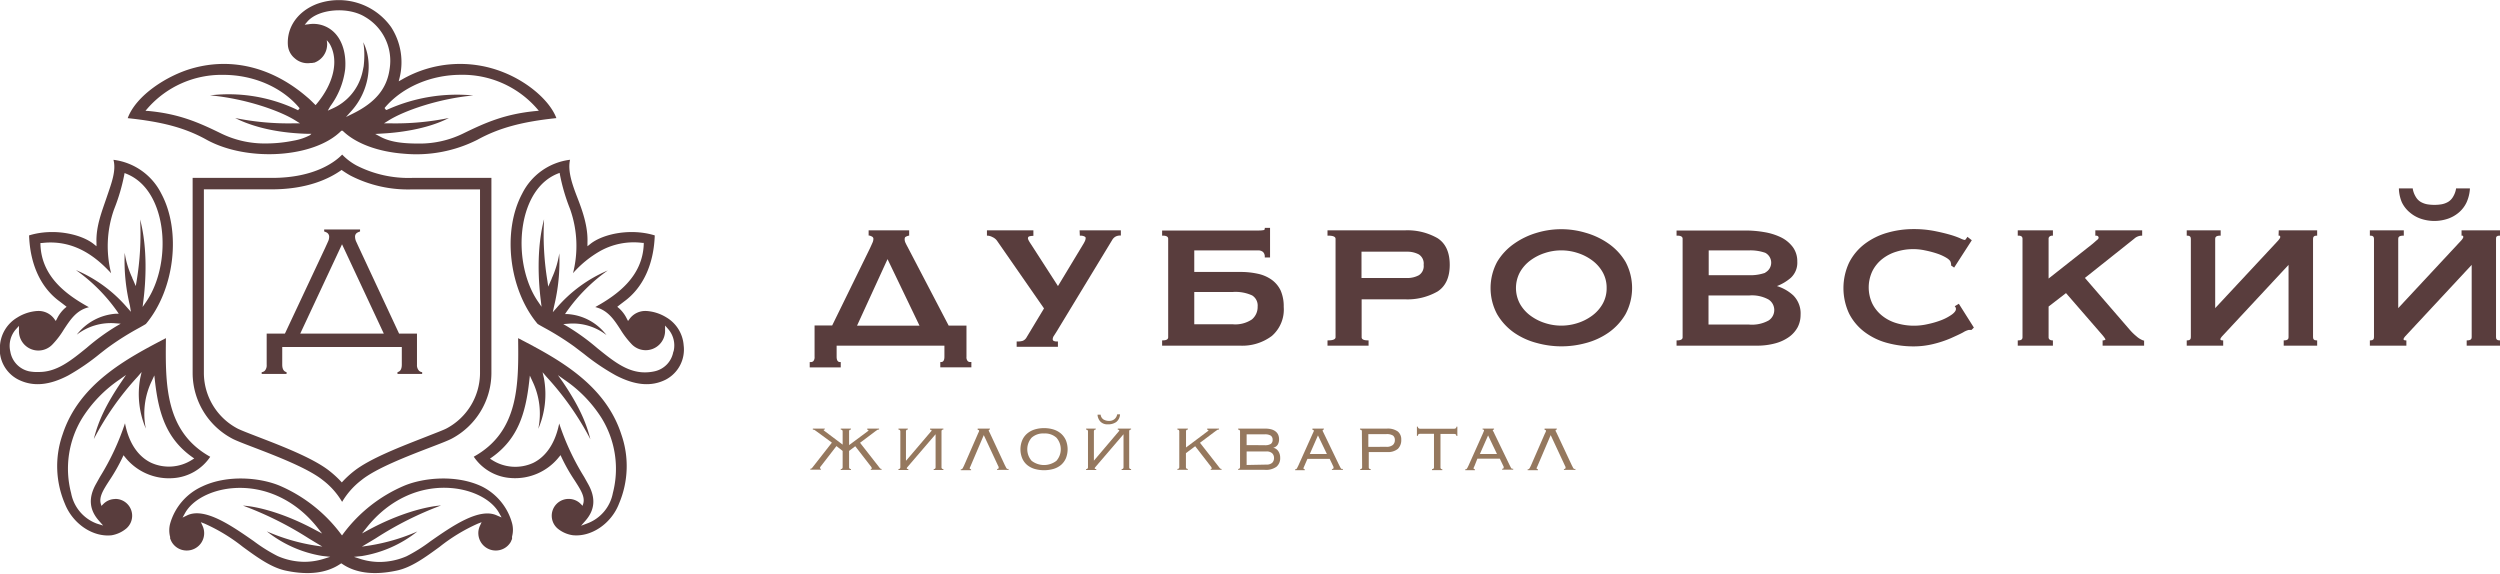
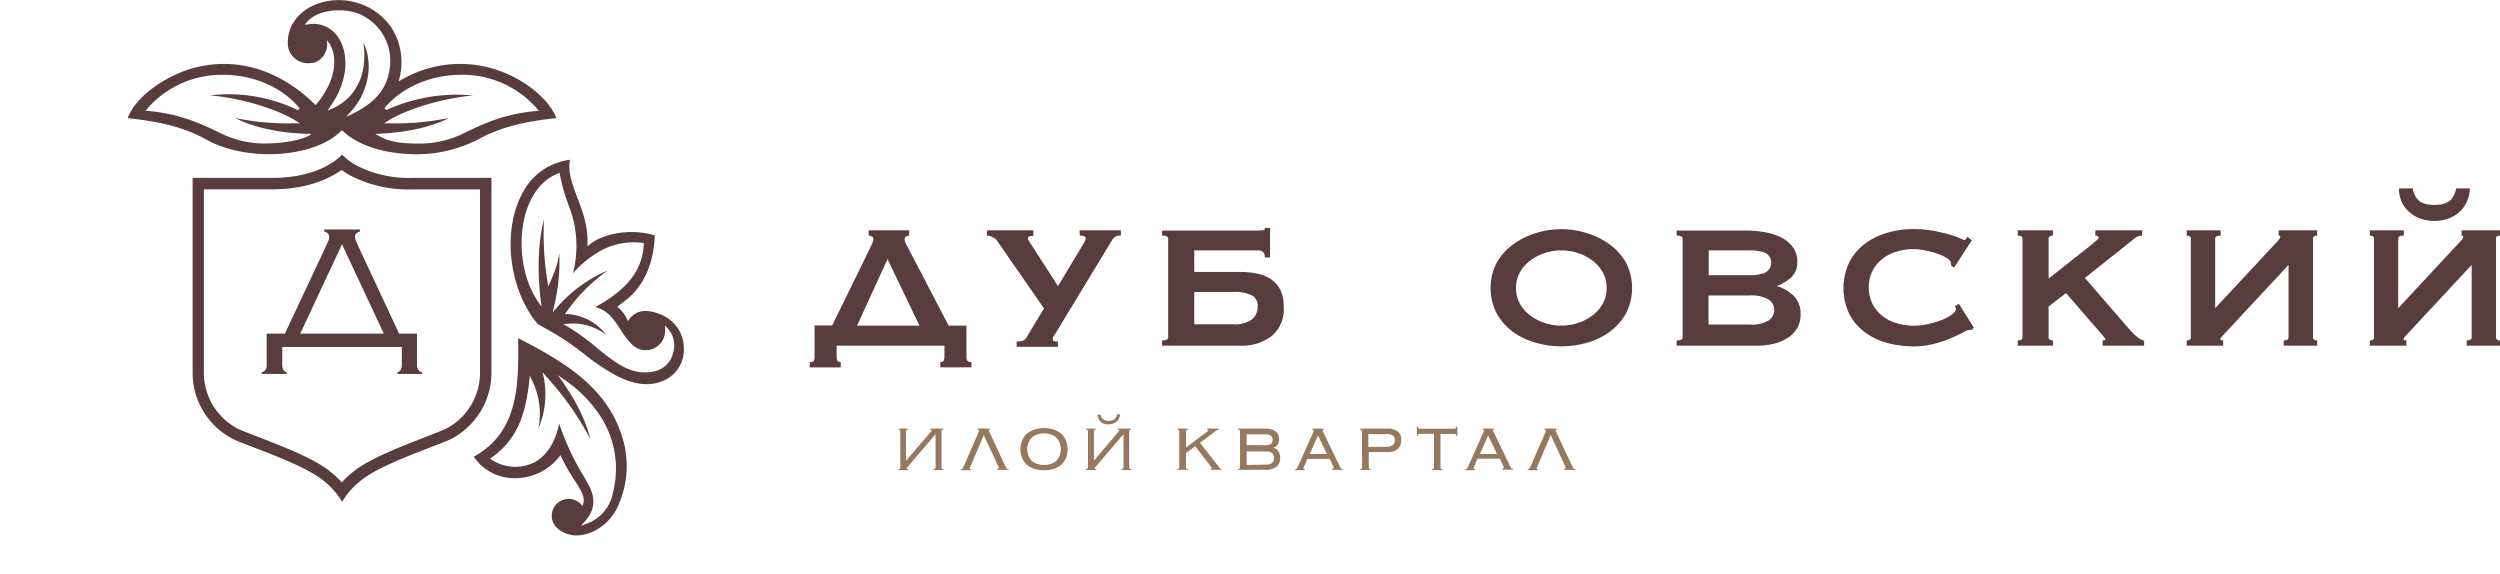
<svg xmlns="http://www.w3.org/2000/svg" viewBox="0 0 515.61 118.3">
  <defs>
    <style>.cls-1{fill:#593d3d;}.cls-2{fill:#95785e;}</style>
  </defs>
  <g id="Слой_2" data-name="Слой 2">
    <g id="Слой_1-2" data-name="Слой 1">
      <path class="cls-1" d="M199.6,74.49a1.17,1.17,0,0,1-.27-.89V67.16h-3.67l-8.47-16.22c-.21-.38-.36-.69-.47-.93a1.74,1.74,0,0,1-.14-.66c0-.27.07-.44.23-.52a3,3,0,0,1,.6-.23l.1,0V47.51h-8.36v1.06l.11,0a2.18,2.18,0,0,1,.63.25.51.51,0,0,1,.24.5,2,2,0,0,1-.21.79c-.14.33-.31.69-.48,1.07l-7.81,15.95H168V73.6a1.21,1.21,0,0,1-.26.89.74.74,0,0,1-.57.18H167v1.1h6.4V74.67h-.14c-.3,0-.71-.12-.71-1.11V71.29h22.23v2.27c0,1-.41,1.11-.71,1.11h-.14v1.09h6.41v-1.1h-.15A.73.73,0,0,1,199.6,74.49Zm-22.84-7.33,6.29-13.72,6.59,13.72Z" />
      <path class="cls-1" d="M222.71,48.6h.14a1.92,1.92,0,0,1,.77.15c.26.11.29.24.29.33a1.62,1.62,0,0,1-.18.7q-.19.39-.42.75L218.2,59l-5.55-8.61c-.56-.82-.64-1.11-.64-1.21,0-.3.14-.38.25-.42a2.46,2.46,0,0,1,.72-.11h.15V47.51h-9.58V48.6h.14a2.49,2.49,0,0,1,1,.3,2.35,2.35,0,0,1,.91.71l9.72,14-3.56,5.91a1.63,1.63,0,0,1-.84.78,3.81,3.81,0,0,1-1.1.13h-.14v1.09h8.51V70.42h-.15a1.38,1.38,0,0,1-.76-.13.38.38,0,0,1-.16-.35,1.27,1.27,0,0,1,.24-.68l.49-.76,11.53-19a1.87,1.87,0,0,1,.64-.67,1.92,1.92,0,0,1,1-.25h.15V47.51h-8.51Z" />
      <path class="cls-1" d="M262.31,57.72a7.67,7.67,0,0,0-2.85-1.25,16.28,16.28,0,0,0-3.69-.38h-9.46V51.64h13.17a1.56,1.56,0,0,1,1,.32,1.28,1.28,0,0,1,.37,1v.14h1.09V47h-1.09v.15c0,.19-.09.29-.3.32a6.37,6.37,0,0,1-1.07.07h-19.8V48.6h.14c1.11,0,1.11.5,1.11.66V69.54c0,.16,0,.66-1.11.66h-.14v1.09h16.09a10.15,10.15,0,0,0,6.54-2,7.22,7.22,0,0,0,2.45-6,8.17,8.17,0,0,0-.64-3.39A5.89,5.89,0,0,0,262.31,57.72Zm-2.93,5.52a3.33,3.33,0,0,1-1.18,2.64,6.14,6.14,0,0,1-3.95,1h-7.94V60.22h7.94a8.24,8.24,0,0,1,4,.71A2.46,2.46,0,0,1,259.38,63.24Z" />
-       <path class="cls-1" d="M296.48,49.12a12.51,12.51,0,0,0-6.82-1.61H273.79V48.6h.15c1,0,1.51.22,1.51.66V69.54c0,.44-.51.66-1.51.66h-.15v1.09h8.47V70.2h-.15c-1.28,0-1.28-.5-1.28-.66V61.73h8.83a12.51,12.51,0,0,0,6.82-1.61c1.68-1.08,2.52-2.93,2.52-5.5S298.16,50.2,296.48,49.12Zm-2.86,5.5a2.22,2.22,0,0,1-1,2.15,5,5,0,0,1-2.45.57h-9.37V51.91h9.37a5.07,5.07,0,0,1,2.45.56A2.23,2.23,0,0,1,293.62,54.62Z" />
      <path class="cls-1" d="M331.72,50.22A15.75,15.75,0,0,0,327,48,17.53,17.53,0,0,0,317,48a15.86,15.86,0,0,0-4.69,2.24A12.2,12.2,0,0,0,308.78,54a11.44,11.44,0,0,0,0,10.82,12.12,12.12,0,0,0,3.48,3.78A14.76,14.76,0,0,0,317,70.75a19,19,0,0,0,10.08,0,14.76,14.76,0,0,0,4.69-2.16,12.12,12.12,0,0,0,3.48-3.78,11.44,11.44,0,0,0,0-10.82A12.2,12.2,0,0,0,331.72,50.22Zm-.36,9.18a6.5,6.5,0,0,1-.83,3.28,7.78,7.78,0,0,1-2.17,2.43,10.21,10.21,0,0,1-3,1.52,10.88,10.88,0,0,1-6.7,0,10.21,10.21,0,0,1-3-1.52,7.78,7.78,0,0,1-2.17-2.43,6.9,6.9,0,0,1,0-6.56,7.78,7.78,0,0,1,2.17-2.43,10.33,10.33,0,0,1,3-1.52,10.85,10.85,0,0,1,6.7,0,10.21,10.21,0,0,1,3,1.52,7.78,7.78,0,0,1,2.17,2.43A6.5,6.5,0,0,1,331.36,59.4Z" />
      <path class="cls-1" d="M366.48,59a9.47,9.47,0,0,0,2.86-1.7,4.23,4.23,0,0,0,1.34-3.34,4.93,4.93,0,0,0-.92-3,6.84,6.84,0,0,0-2.42-2,12.55,12.55,0,0,0-3.43-1.08,22.81,22.81,0,0,0-4-.34H345.78V48.6h.15c1.1,0,1.1.5,1.1.66V69.54c0,.16,0,.66-1.1.66h-.15v1.09h16.54a14.19,14.19,0,0,0,3.79-.47A8.8,8.8,0,0,0,369,69.48a6,6,0,0,0,1.76-2,5.54,5.54,0,0,0,.6-2.55,5.26,5.26,0,0,0-1.5-4A8.82,8.82,0,0,0,366.48,59Zm-2.41-2.74a9.18,9.18,0,0,1-3.27.5h-8.39V51.64h8.39a9.22,9.22,0,0,1,3.27.5,2.3,2.3,0,0,1,0,4.07Zm1.86,7.66a2.55,2.55,0,0,1-1.17,2.18,7.08,7.08,0,0,1-4,.84h-8.39v-6h8.39a7.08,7.08,0,0,1,4,.84A2.57,2.57,0,0,1,365.93,63.87Z" />
      <path class="cls-1" d="M403.15,63.16l.11.13a.72.72,0,0,1,.14.44c0,.34-.27.71-.81,1.12A9.83,9.83,0,0,1,400.46,66a17.92,17.92,0,0,1-2.84.84,12.58,12.58,0,0,1-6.51-.2,8.63,8.63,0,0,1-2.95-1.54,7.49,7.49,0,0,1-2-2.47,7.86,7.86,0,0,1,0-6.7,7.43,7.43,0,0,1,2-2.48,8.81,8.81,0,0,1,2.95-1.54,11.57,11.57,0,0,1,5.95-.26,20.11,20.11,0,0,1,2.49.66,9.64,9.64,0,0,1,1.95.9c.5.32.78.63.83.92l.07.3a2,2,0,0,1,0,.25v.07l.63.44,3.57-5.53.07-.11-.9-.71-.08.13-.25.35a.31.31,0,0,1-.26.17,3.7,3.7,0,0,1-.92-.35,18,18,0,0,0-2.21-.77c-.92-.26-2-.52-3.25-.76a22.08,22.08,0,0,0-4.16-.36,19.35,19.35,0,0,0-5.45.77,14.1,14.1,0,0,0-4.62,2.3,11.24,11.24,0,0,0-3.19,3.82,12.4,12.4,0,0,0,0,10.56,11,11,0,0,0,3.19,3.78,13.57,13.57,0,0,0,4.63,2.24,20.7,20.7,0,0,0,5.44.72,17,17,0,0,0,4.14-.5,22.46,22.46,0,0,0,3.53-1.17c1-.45,1.89-.85,2.56-1.21a3.88,3.88,0,0,1,1.2-.52l.22,0a1.12,1.12,0,0,0,.27,0h.06l.48-.48L404,62.65Z" />
      <path class="cls-1" d="M440.63,69.36a11.09,11.09,0,0,1-1.34-1.3L430,57.32l10.16-8.08a2.38,2.38,0,0,1,1.51-.64h.14V47.51h-9.66V48.6h.14a.71.71,0,0,1,.39.11.37.37,0,0,1,.14.33c0,.06,0,.2-.31.45s-.58.52-1,.86l-9,7.1V49.26a.55.55,0,0,1,.21-.48.86.86,0,0,1,.54-.18h.14V47.51h-7.25V48.6h.14c.75,0,.84.38.84.66V69.54c0,.28-.09.66-.84.66h-.14v1.09h7.25V70.2h-.14a.91.91,0,0,1-.54-.17.58.58,0,0,1-.21-.49V63.22l3.59-2.77,7.54,8.69c.57.69.6.86.6.89s-.24.17-.44.17h-.15v1.09h8.56V70.24l-.11,0A4.28,4.28,0,0,1,440.63,69.36Z" />
      <path class="cls-1" d="M469.94,48.6h.14c.08,0,.21,0,.21.3,0,.12-.11.41-.85,1.16L456.87,63.55V49.26c0-.28.11-.66,1-.66H458V47.51h-7V48.6h.14c.49,0,.71.21.71.66V69.54c0,.46-.22.66-.71.66H451v1.09h7.52V70.2h-.14c-.44,0-.44-.17-.44-.26s.07-.32.68-.93L472,54.63V69.54c0,.28-.09.66-.88.66H471v1.09h6.9V70.2h-.14c-.49,0-.71-.2-.71-.66V49.26c0-.45.22-.66.71-.66h.14V47.51h-7.92Z" />
      <path class="cls-1" d="M495.37,41.73A6.18,6.18,0,0,0,497,43.81a6.92,6.92,0,0,0,2.28,1.3,8.69,8.69,0,0,0,5.58,0,6.92,6.92,0,0,0,2.28-1.3,6.18,6.18,0,0,0,1.58-2.08A8,8,0,0,0,509.4,39v-.15h-2.86l0,.11a4.7,4.7,0,0,1-.65,1.69,2.88,2.88,0,0,1-1,1,4.2,4.2,0,0,1-1.31.48,9.12,9.12,0,0,1-3,0,4.2,4.2,0,0,1-1.31-.48,2.88,2.88,0,0,1-1-1,4.7,4.7,0,0,1-.65-1.69l0-.11h-2.86V39A7.91,7.91,0,0,0,495.37,41.73Z" />
      <path class="cls-1" d="M515.46,48.6h.15V47.51h-7.93V48.6h.15c.08,0,.21,0,.21.3,0,.12-.11.41-.86,1.16L494.62,63.55V49.26c0-.28.1-.66,1-.66h.15V47.51h-7V48.6h.15c.49,0,.7.21.7.66V69.54c0,.46-.21.66-.7.66h-.15v1.09h7.53V70.2h-.14c-.44,0-.44-.17-.44-.26s.06-.32.67-.93l13.38-14.38V69.54c0,.28-.1.66-.89.66h-.14v1.09h6.9V70.2h-.15c-.48,0-.7-.2-.7-.66V49.26C514.76,48.81,515,48.6,515.46,48.6Z" />
-       <path class="cls-2" d="M175.12,93v3.34a.47.47,0,0,0,.08.28.39.39,0,0,0,.31.11v.19H173.4v-.19a.37.37,0,0,0,.31-.11.47.47,0,0,0,.08-.28V93l-1.28-1-3.2,4.14a.78.78,0,0,0-.21.41c0,.08.07.13.21.13v.19h-2.19v-.19a.41.41,0,0,0,.28-.09,1.73,1.73,0,0,0,.26-.3l3.91-5L168.45,89l-.44-.31a.73.73,0,0,0-.37-.08V88.4h2.48v.19a.28.28,0,0,0-.18,0,.12.12,0,0,0-.06.1.14.14,0,0,0,.06.11,1,1,0,0,0,.17.13l3.68,2.77V89a.47.47,0,0,0-.08-.28.37.37,0,0,0-.31-.11V88.4h2.11v.19a.39.39,0,0,0-.31.11.47.47,0,0,0-.08.28V91.8L178.89,89l.17-.13a.13.13,0,0,0,.05-.11.11.11,0,0,0-.05-.1.31.31,0,0,0-.19,0V88.4h2.44v.19a.77.77,0,0,0-.38.08l-.44.31-3.11,2.34,3.91,5a1.77,1.77,0,0,0,.25.3.43.43,0,0,0,.28.09v.19h-2.23v-.19c.14,0,.21,0,.21-.13a.78.78,0,0,0-.21-.41l-3.2-4.14Z" />
      <path class="cls-2" d="M186.89,95,192,89a.36.36,0,0,0,.13-.21.16.16,0,0,0-.06-.14.51.51,0,0,0-.25,0V88.4h2.75v.19a.37.37,0,0,0-.31.11.41.41,0,0,0-.08.28v7.37a.41.41,0,0,0,.08.28.37.37,0,0,0,.31.11v.19h-2v-.19a.39.39,0,0,0,.31-.11.47.47,0,0,0,.08-.28V89.56l-5.78,6.74-.1.12a.29.29,0,0,0-.06.19c0,.08.11.13.32.13v.19H185.3v-.19a.35.35,0,0,0,.3-.11.41.41,0,0,0,.09-.28V89a.41.41,0,0,0-.09-.28.35.35,0,0,0-.3-.11V88.4h1.94v.19a.35.35,0,0,0-.3.11.41.41,0,0,0-.09.28v6Z" />
      <path class="cls-2" d="M207.24,95.93c.1.19.18.34.23.45a1.12,1.12,0,0,0,.15.24.26.26,0,0,0,.16.1l.23,0v.19h-2.37v-.19a.41.41,0,0,0,.26-.06.22.22,0,0,0,.06-.17.38.38,0,0,0,0-.17c0-.06-.08-.19-.17-.38l-2.89-6.2L200.23,96a3,3,0,0,1-.15.32.81.81,0,0,0-.08.28c0,.12.1.18.28.18v.19h-2.13v-.19a.4.4,0,0,0,.17,0,.31.31,0,0,0,.14-.09,1.31,1.31,0,0,0,.15-.23l.21-.42,2.86-6.55c.08-.19.15-.32.19-.41a.75.75,0,0,0,.07-.22c0-.13-.1-.2-.3-.2V88.4h2.53v.19c-.17,0-.25.07-.25.2A.54.54,0,0,0,204,89l.21.43Z" />
      <path class="cls-2" d="M215.33,88.3a6.43,6.43,0,0,1,1.95.28,4.41,4.41,0,0,1,1.55.85,4,4,0,0,1,1,1.37,5,5,0,0,1,0,3.73,3.87,3.87,0,0,1-1,1.36,4.35,4.35,0,0,1-1.55.82,7.18,7.18,0,0,1-3.9,0,4.35,4.35,0,0,1-1.55-.82,3.64,3.64,0,0,1-1-1.36,4.89,4.89,0,0,1,0-3.73,3.76,3.76,0,0,1,1-1.37,4.41,4.41,0,0,1,1.55-.85A6.38,6.38,0,0,1,215.33,88.3Zm0,1.1a3.53,3.53,0,0,0-2.56.87,3.61,3.61,0,0,0,0,4.77,4.19,4.19,0,0,0,5.11,0,3.61,3.61,0,0,0,0-4.77A3.52,3.52,0,0,0,215.33,89.4Z" />
      <path class="cls-2" d="M225.62,95l5.09-6a.36.36,0,0,0,.13-.21.16.16,0,0,0-.06-.14.47.47,0,0,0-.24,0V88.4h2.74v.19a.37.37,0,0,0-.31.11.47.47,0,0,0-.08.28v7.37a.47.47,0,0,0,.08.28.37.37,0,0,0,.31.11v.19h-1.95v-.19a.39.39,0,0,0,.31-.11.47.47,0,0,0,.08-.28V89.56l-5.78,6.74-.09.12a.25.25,0,0,0-.07.19c0,.08.11.13.32.13v.19H224v-.19a.39.39,0,0,0,.31-.11.47.47,0,0,0,.08-.28V89a.47.47,0,0,0-.08-.28.39.39,0,0,0-.31-.11V88.4H226v.19a.35.35,0,0,0-.3.11.41.41,0,0,0-.09.28v6ZM227,85.52a1.34,1.34,0,0,0,.6,1,2.25,2.25,0,0,0,1.17.29,1.69,1.69,0,0,0,1.06-.35,1.61,1.61,0,0,0,.58-1H231a2.12,2.12,0,0,1-.8,1.59,2.92,2.92,0,0,1-1.73.47A2,2,0,0,1,227,87a2.26,2.26,0,0,1-.64-1.47Z" />
      <path class="cls-2" d="M245,88.59a.36.36,0,0,0-.31.11.41.41,0,0,0-.08.28v3.31L249,89a1.77,1.77,0,0,0,.17-.13.14.14,0,0,0,.06-.11.12.12,0,0,0-.06-.1.31.31,0,0,0-.19,0V88.4h2.44v.19a.73.73,0,0,0-.37.08l-.44.31-3.12,2.34,3.91,5a1.77,1.77,0,0,0,.25.3.44.44,0,0,0,.29.09v.19h-2.24v-.19c.14,0,.21,0,.21-.13a.78.78,0,0,0-.21-.41l-3.2-4.14-1.91,1.43v2.86a.41.41,0,0,0,.08.28.36.36,0,0,0,.31.11v.19h-2.15v-.19a.36.36,0,0,0,.31-.11.41.41,0,0,0,.08-.28V89a.41.41,0,0,0-.08-.28.36.36,0,0,0-.31-.11V88.4H245Z" />
      <path class="cls-2" d="M255.75,89a.47.47,0,0,0-.08-.28.39.39,0,0,0-.31-.11V88.4h5.58a4.34,4.34,0,0,1,1.33.17,2.38,2.38,0,0,1,.88.47,1.81,1.81,0,0,1,.5.7,2.39,2.39,0,0,1,.15.86,2.16,2.16,0,0,1-.27,1.1,1.44,1.44,0,0,1-.95.64v0a1.67,1.67,0,0,1,1.07.72,2.41,2.41,0,0,1,.38,1.36,2.28,2.28,0,0,1-.75,1.83,3.67,3.67,0,0,1-2.45.65h-5.47v-.19a.39.39,0,0,0,.31-.11.47.47,0,0,0,.08-.28Zm5.08,2.82a2.21,2.21,0,0,0,1.28-.27,1,1,0,0,0,.36-.85,1,1,0,0,0-.36-.84,2.2,2.2,0,0,0-1.28-.28h-3.72V91.8Zm.36,4a1.72,1.72,0,0,0,1.17-.35,1.32,1.32,0,0,0,.4-1,1.31,1.31,0,0,0-.4-1,1.67,1.67,0,0,0-1.17-.36h-4.08v2.79Z" />
      <path class="cls-2" d="M269.06,96l-.14.32a.63.63,0,0,0-.08.28q0,.18.27.18v.19h-2v-.19l.17,0a.2.2,0,0,0,.13-.1.91.91,0,0,0,.15-.23l.21-.42,2.94-6.55.19-.41a.53.53,0,0,0,.07-.22c0-.13-.1-.2-.29-.2V88.4h2.37v.19c-.18,0-.26.07-.26.2a.54.54,0,0,0,.08.25l.21.43,3.11,6.46c.1.19.18.34.23.45a1.09,1.09,0,0,0,.16.24.24.24,0,0,0,.15.1l.23,0v.19h-2.26v-.19a.39.39,0,0,0,.26-.06.22.22,0,0,0,.07-.17.59.59,0,0,0,0-.17c0-.06-.09-.19-.17-.38l-.62-1.3h-4.59Zm4.6-2.37-1.84-3.83-1.68,3.83Z" />
      <path class="cls-2" d="M280.88,89a.41.41,0,0,0-.08-.28.36.36,0,0,0-.31-.11V88.4H286a3.5,3.5,0,0,1,2.3.6,2.08,2.08,0,0,1,.7,1.68,2.51,2.51,0,0,1-.69,1.89,3.2,3.2,0,0,1-2.26.66h-3.75v3.12a.41.41,0,0,0,.08.28.37.37,0,0,0,.31.11v.19h-2.15v-.19a.36.36,0,0,0,.31-.11.41.41,0,0,0,.08-.28Zm5,3.15a2,2,0,0,0,1.39-.38,1.3,1.3,0,0,0,.41-1,1.15,1.15,0,0,0-.37-.93,2.38,2.38,0,0,0-1.43-.3h-3.67v2.63Z" />
      <path class="cls-2" d="M295.36,96.74a.37.37,0,0,0,.31-.11.41.41,0,0,0,.08-.28V89.47H293a.78.78,0,0,0-.44.09.37.37,0,0,0-.13.33h-.2V88h.2c0,.28.19.43.57.43h6.81c.38,0,.57-.15.57-.43h.19v1.92h-.19a.37.37,0,0,0-.13-.33.8.8,0,0,0-.44-.09h-2.72v6.88a.41.41,0,0,0,.08.28.35.35,0,0,0,.3.11v.19h-2.14Z" />
      <path class="cls-2" d="M304.15,96a3,3,0,0,1-.15.32.81.81,0,0,0-.08.28c0,.12.09.18.28.18v.19h-2v-.19l.17,0a.22.22,0,0,0,.14-.1,2.33,2.33,0,0,0,.15-.23l.21-.42,2.93-6.55L306,89a.75.75,0,0,0,.07-.22c0-.13-.1-.2-.3-.2V88.4h2.37v.19c-.17,0-.26.07-.26.2A.69.69,0,0,0,308,89a3.48,3.48,0,0,1,.21.43l3.12,6.46.23.45a.83.83,0,0,0,.15.24.26.26,0,0,0,.16.1l.22,0v.19H309.8v-.19a.41.41,0,0,0,.26-.06.22.22,0,0,0,.06-.17.38.38,0,0,0,0-.17c0-.06-.08-.19-.17-.38l-.62-1.3H304.7Zm4.59-2.37-1.83-3.83-1.69,3.83Z" />
      <path class="cls-2" d="M324.16,95.93l.23.45a.83.83,0,0,0,.15.24.26.26,0,0,0,.16.1l.22,0v.19h-2.37v-.19a.39.39,0,0,0,.26-.06.19.19,0,0,0,.07-.17.38.38,0,0,0,0-.17c0-.06-.09-.19-.17-.38l-2.89-6.2L317.15,96a3,3,0,0,1-.15.32.81.81,0,0,0-.08.28c0,.12.09.18.28.18v.19h-2.13v-.19a.43.43,0,0,0,.17,0,.31.31,0,0,0,.14-.09,2.33,2.33,0,0,0,.15-.23l.21-.42,2.85-6.55.2-.41a.66.66,0,0,0,.06-.22c0-.13-.09-.2-.29-.2V88.4h2.53v.19c-.17,0-.26.07-.26.2a.69.69,0,0,0,.08.25c.06.1.13.24.22.43Z" />
      <path class="cls-1" d="M101.35,36.69H85a23.52,23.52,0,0,1-11.43-2.54,12,12,0,0,1-3-2.27c-1.16,1.22-5.35,4.81-14.46,4.81H39.73V77.05A15.34,15.34,0,0,0,47.9,90.46c.79.42,2.43,1.05,4.5,1.84,4.69,1.8,11.1,4.27,14.16,6.71a15.55,15.55,0,0,1,4,4.5,15.65,15.65,0,0,1,4-4.5C77.58,96.57,84,94.1,88.68,92.3c2.07-.79,3.71-1.42,4.5-1.84a15.38,15.38,0,0,0,8.17-13.41V36.69ZM92.08,88.37c-.67.35-2.41,1-4.25,1.73C83,92,76.39,94.49,73,97.17a20,20,0,0,0-2.44,2.26l-.06.07-.06-.07A20.86,20.86,0,0,0,68,97.17c-3.35-2.68-10-5.22-14.79-7.07-1.84-.71-3.58-1.38-4.25-1.73a13,13,0,0,1-6.91-11.32v-38h14c7.32,0,11.87-2.19,14.4-4l0,0,0,0a19,19,0,0,0,1.86,1.18A25.92,25.92,0,0,0,85,39.06H99v38A13,13,0,0,1,92.08,88.37Z" />
      <path class="cls-1" d="M70.3,27.06l.1-.1h.27l.07.07c2.66,2.58,7.27,4.29,12.67,4.68a27.89,27.89,0,0,0,15.06-2.89c4.41-2.42,9.13-3.71,16.28-4.46-1.32-3.53-5.77-7.4-10.87-9.43a24,24,0,0,0-21,1.48l-.65.36.18-.72A13.33,13.33,0,0,0,80.66,5.58,13.25,13.25,0,0,0,65.37.81c-3.93,1.51-6.21,4.74-6,8.41A3.87,3.87,0,0,0,60.76,12,4,4,0,0,0,64,13h.1l.2,0h.09l.17-.06,0,0,.12,0,0,0,.09,0A4,4,0,0,0,67.46,9.4a2.2,2.2,0,0,0,0-.57l-.07-.55.36.43a3.08,3.08,0,0,1,.35.52c1.78,3.34.71,8-2.78,12.18l-.23.27-.25-.24c-.56-.55-1-1-1.47-1.38-7.13-6.17-15.56-8.28-23.75-5.95-5.17,1.47-11.56,5.56-13.28,10.26,7.15.75,11.87,2,16.27,4.45C51,33.44,64.73,32.57,70.3,27.06ZM95,15.43h0a20.35,20.35,0,0,1,15.72,6.94l.41.47-.63.06c-6.33.61-10.33,2.37-14.9,4.6a20.41,20.41,0,0,1-9.08,2.11c-2.82,0-5.74-.17-8-1.37l-1.13-.61,1.48-.09c2.58-.13,8.92-.72,13.72-3.21a54.94,54.94,0,0,1-12,1.11h-1.4l.95-.59c3.28-2.06,10.42-4.52,17.47-5.16A34.94,34.94,0,0,0,80,22.56a1.1,1.1,0,0,1-.28.11l-.11,0-.3-.39.17-.2C83,18,88.8,15.45,95,15.43ZM68.13,21.9a16.12,16.12,0,0,0,3.06-7.64c.26-3.18-.59-6-2.36-7.67A6.12,6.12,0,0,0,63.67,5l-.83.1.54-.63c2.28-2.66,8.38-3.14,11.88-1a10.47,10.47,0,0,1,5.1,10.73c-.54,4-2.85,6.87-7.48,9.18l-1.52.75,1.13-1.26c3.59-4,4.56-9.85,2.43-14.16a14.51,14.51,0,0,1,.22,2.65A20.08,20.08,0,0,1,75,13.68c-.14.69-.23,1.21-.4,1.78a10.78,10.78,0,0,1-6,6.91l-1,.45ZM30,22.85l.41-.47A20.27,20.27,0,0,1,46,15.44h.07c6.19,0,12,2.52,15.55,6.68l.18.21-.33.41-.12-.06-.24-.12a32.77,32.77,0,0,0-17.79-2.89c7.1.63,14.3,3.1,17.61,5.18l.95.59H60.5a54.8,54.8,0,0,1-12-1.1c2.27,1.16,6.71,2.86,13.7,3.21.94.05,1.61.05,1.62.05h.4l-.13.13a.79.79,0,0,1-.18.16A11.37,11.37,0,0,1,60.6,29a29,29,0,0,1-6,.59,20.39,20.39,0,0,1-9.07-2.1c-4.58-2.24-8.58-4-14.9-4.6Z" />
-       <path class="cls-1" d="M99.38,100.33c-5.23-2.48-11.94-1.83-15.95-.18a30.57,30.57,0,0,0-12.63,9.92l-.26.36-.27-.35a31.14,31.14,0,0,0-12.62-9.92c-4-1.66-10.72-2.31-15.95.17A12,12,0,0,0,35.09,108a5.35,5.35,0,0,0,0,2.75l0,0a1.3,1.3,0,0,0,0,.15c0,.07,0,.12,0,.17v0a1.33,1.33,0,0,1,.06.12,3.57,3.57,0,0,0,.2.46l0,0a.93.93,0,0,0,.05.1,3.56,3.56,0,0,0,3.1,1.79,3.58,3.58,0,0,0,3.27-5.1l-.34-.74.75.29a36.51,36.51,0,0,1,7.91,4.8c3,2.19,5.84,4.25,8.8,4.89,4.69,1,8.49.54,11.31-1.38l.18-.12.19.12c2.81,1.92,6.61,2.38,11.29,1.37,3-.64,5.8-2.7,8.8-4.88a36.2,36.2,0,0,1,7.91-4.8l.76-.29-.34.73a3.59,3.59,0,0,0,3.27,5.11,3.56,3.56,0,0,0,3.09-1.79s0-.07.06-.1l0-.06a3.57,3.57,0,0,0,.2-.46.54.54,0,0,1,0-.11s0,0,0,0l0-.15a.57.57,0,0,1,0-.14l0-.08a5.35,5.35,0,0,0,0-2.75A12,12,0,0,0,99.38,100.33Zm-32.85,15a13.37,13.37,0,0,1-3.74.54,13.92,13.92,0,0,1-5.54-1.19,32.7,32.7,0,0,1-4.91-3.07c-4.53-3.15-10.14-7.07-13.76-5.31l-.93.45.5-.9c1.51-2.75,5.35-4.78,9.77-5.16,6.57-.56,13,2.39,17.52,8.09l1,1.26L65,109.28c-6.32-3.41-11.83-4.82-14.89-5A70.75,70.75,0,0,1,63.61,111l1.45.88,1.42.85-1.63-.24a40.48,40.48,0,0,1-9.82-2.9,24.68,24.68,0,0,0,11.44,5.07l1.64.18Zm36-9c-3.62-1.75-9.24,2.16-13.76,5.31a33.42,33.42,0,0,1-4.91,3.08,14.12,14.12,0,0,1-5.54,1.18,13.32,13.32,0,0,1-3.74-.54L73,114.85l1.64-.17a24.78,24.78,0,0,0,11.44-5.07,40.58,40.58,0,0,1-9.82,2.89l-1.63.24,1.42-.85,1.45-.87a69.77,69.77,0,0,1,13.46-6.77c-3.1.22-8.61,1.63-14.88,5l-1.42.77,1-1.26c4.56-5.71,10.94-8.66,17.51-8.09,4.43.38,8.26,2.4,9.78,5.15l.5.9Z" />
-       <path class="cls-1" d="M20.55,73h0l.11-.09c.59-.45,1.26-1,1.93-1.47a56.76,56.76,0,0,1,6.16-3.85l0,0c.51-.29,1.29-.72,1.36-.8,5.9-7.05,7.32-19.08,3.17-26.83a12.78,12.78,0,0,0-9.88-7C24,35.2,23,37.76,22,40.71s-2.23,6-2.1,9.36l0,.72-.56-.45C16.73,48.25,11,47,6,48.55c.2,6,2.43,10.79,6.28,13.6l1.14.87.32.26-.32.25a6.93,6.93,0,0,0-1.67,2.22l-.25.45-.3-.42a4,4,0,0,0-3.45-1.64H7.68a8.9,8.9,0,0,0-4.09,1.33A7.33,7.33,0,0,0,0,71.21a7,7,0,0,0,3.8,7.09c3,1.49,6.35,1.2,10.3-.88A45.68,45.68,0,0,0,20.55,73ZM6,76.58a5,5,0,0,1-3.87-4.07,5.15,5.15,0,0,1,1.18-4.63l.6-.67,0,1a4,4,0,0,0,7,2.73l.05-.05a17.19,17.19,0,0,0,2.2-2.92c1.33-2,2.58-4,5.18-4.61-4.58-2.52-9.78-6.26-10-12.94v-.3l.3,0c6.81-.81,11.39,3.1,14.28,6.24a22.72,22.72,0,0,1,.56-13.06l.08-.21a39.69,39.69,0,0,0,2.06-7l.07-.4.38.15c3.89,1.56,5.72,5.22,6.56,8,1.83,6,.82,13.57-2.45,18.35l-.77,1.12.17-1.35c.45-3.63.94-10.5-.68-16.69A58.94,58.94,0,0,1,28.17,58L28,59l-.43-1-.28-.62,0-.06a18.57,18.57,0,0,1-1.57-5.19,39.18,39.18,0,0,0,1.08,10.92L27,64.31l-.83-.94A28.62,28.62,0,0,0,15.66,55.7a35.34,35.34,0,0,1,8.52,8.54l.31.46-.55,0a11.22,11.22,0,0,0-8.11,4.33,11.49,11.49,0,0,1,8-2.35l1.07.08-.93.54a44.89,44.89,0,0,0-6.07,4.42c-3.32,2.7-6.18,5-9.84,5A9,9,0,0,1,6,76.58Z" />
-       <path class="cls-1" d="M23.76,102.92a3.46,3.46,0,0,0-2.42,1l-.42.42-.16-.55c-.32-1.39.56-2.77,1.79-4.68a36.91,36.91,0,0,0,2.7-4.74l.22-.48.33.4a11.55,11.55,0,0,0,9.91,4.32,10,10,0,0,0,7.65-4.4C34,89,34.11,79.22,34.22,69.74c-8,4.17-17.9,9.37-21.32,19.89a19.7,19.7,0,0,0,.48,14.26C15,108,19.1,110.81,23,110.4A6.37,6.37,0,0,0,26.05,109a3.47,3.47,0,0,0-2.29-6.1ZM20,108a8.33,8.33,0,0,1-5.33-6.29A19.94,19.94,0,0,1,17,86.16a27,27,0,0,1,7.58-7.83l1.41-1-.95,1.41c-3.07,4.54-4.75,8-5.69,11.81a59.6,59.6,0,0,1,9-12.82l.86-1-.29,1.27a18.2,18.2,0,0,0,1.16,10.4,15.44,15.44,0,0,1,1.21-9.8l.54-1.17.13,1.16c.75,6.67,2.35,11.89,7.69,15.68l.41.29-.43.26a8.85,8.85,0,0,1-8.49.61c-1.91-.93-4.38-3.09-5.36-8.13a51.24,51.24,0,0,1-5.06,10.88l-.12.2-.81,1.45c-1.59,2.84-1.39,5.31.61,7.56l.87,1Z" />
      <path class="cls-1" d="M141,71.21a7.29,7.29,0,0,0-3.55-5.74,8.93,8.93,0,0,0-4.1-1.33h-.06a4,4,0,0,0-3.45,1.64l-.31.42-.24-.45a7.07,7.07,0,0,0-1.67-2.22l-.32-.25.32-.26,1.14-.87c3.85-2.81,6.08-7.63,6.28-13.6-5-1.54-10.73-.31-13.32,1.79l-.56.45,0-.72c.13-3.33-1-6.53-2.1-9.36s-2-5.51-1.49-7.76a12.76,12.76,0,0,0-9.88,7c-4.15,7.75-2.73,19.78,3.17,26.83.07.08.9.54,1.39.81a57.65,57.65,0,0,1,6.16,3.86l1.92,1.46.12.09A45.66,45.66,0,0,0,127,77.42c4,2.08,7.32,2.37,10.3.88A7,7,0,0,0,141,71.21Zm-2.13,1.3A5,5,0,0,1,135,76.58a9.12,9.12,0,0,1-2,.22c-3.65,0-6.51-2.33-9.82-5a45.76,45.76,0,0,0-6.09-4.42l-.92-.54,1.06-.08a11.24,11.24,0,0,1,7.85,2.35,10.94,10.94,0,0,0-8-4.33l-.55,0,.31-.46a35.31,35.31,0,0,1,8.51-8.54,28.67,28.67,0,0,0-10.51,7.67l-.83.94.26-1.22a39.18,39.18,0,0,0,1.08-10.92,19.06,19.06,0,0,1-1.56,5.17l0,.06c-.1.21-.19.42-.29.64l-.43,1L112.91,58a58.94,58.94,0,0,1-.7-12.77c-1.62,6.19-1.13,13.06-.68,16.69l.16,1.35-.76-1.12c-3.27-4.78-4.28-12.33-2.46-18.35.85-2.79,2.68-6.45,6.57-8l.38-.15.07.4a39.34,39.34,0,0,0,2.06,7l.08.22a22.75,22.75,0,0,1,.55,13.07,22,22,0,0,1,5.59-4.56,14.23,14.23,0,0,1,8.7-1.69l.3,0v.3c-.26,6.68-5.46,10.42-10,12.94,2.61.65,3.86,2.58,5.18,4.61a17.79,17.79,0,0,0,2.22,2.93l0,0a4,4,0,0,0,7-2.73l0-1,.59.67A5.15,5.15,0,0,1,138.91,72.51Z" />
      <path class="cls-1" d="M106.86,69.74c.11,9.48.22,19.27-9.15,24.45a10,10,0,0,0,7.66,4.4,11.56,11.56,0,0,0,9.91-4.32l.33-.4.22.48a36.29,36.29,0,0,0,2.69,4.73c1.23,1.92,2.12,3.3,1.8,4.68l-.16.56-.42-.42a3.44,3.44,0,0,0-2.42-1A3.47,3.47,0,0,0,115,109a6.33,6.33,0,0,0,3.08,1.38c3.86.43,8-2.38,9.59-6.51a19.75,19.75,0,0,0,.48-14.26C124.76,79.11,114.86,73.91,106.86,69.74Zm19.54,31.94a8.33,8.33,0,0,1-5.33,6.29l-1.23.46.87-1c2-2.25,2.19-4.72.61-7.56l-.81-1.45-.12-.2a51.24,51.24,0,0,1-5.06-10.88c-1,5-3.45,7.2-5.36,8.13a8.87,8.87,0,0,1-8.5-.61l-.42-.26.41-.29c5.34-3.79,6.94-9,7.69-15.68l.13-1.16.54,1.17a15.39,15.39,0,0,1,1.2,9.8,18.14,18.14,0,0,0,1.17-10.4l-.29-1.27.86,1a59.6,59.6,0,0,1,9,12.82c-.94-3.79-2.62-7.27-5.69-11.81l-1-1.41,1.41,1a27,27,0,0,1,7.58,7.83A19.94,19.94,0,0,1,126.4,101.68Z" />
      <path class="cls-1" d="M86,75.25V68.81H82.31l0,0L74,51l-.52-1.13a2.48,2.48,0,0,1-.25-1,.93.93,0,0,1,.45-.88,3.28,3.28,0,0,1,.58-.25v-.41H66.86v.41a3.28,3.28,0,0,1,.58.25,1,1,0,0,1,.45.88,2.36,2.36,0,0,1-.26,1c-.15.35-.33.72-.51,1.13L58.76,68.81H55v6.44a1.64,1.64,0,0,1-.4,1.23,1.14,1.14,0,0,1-.63.28v.36H59.1v-.37c-.42-.09-.89-.43-.89-1.55V71.57H82.87V75.2c0,1.12-.47,1.46-.89,1.55v.37h5.09v-.36a1.11,1.11,0,0,1-.63-.28A1.64,1.64,0,0,1,86,75.25ZM61.92,68.81l8.62-18.43,8.62,18.43Z" />
    </g>
  </g>
</svg>